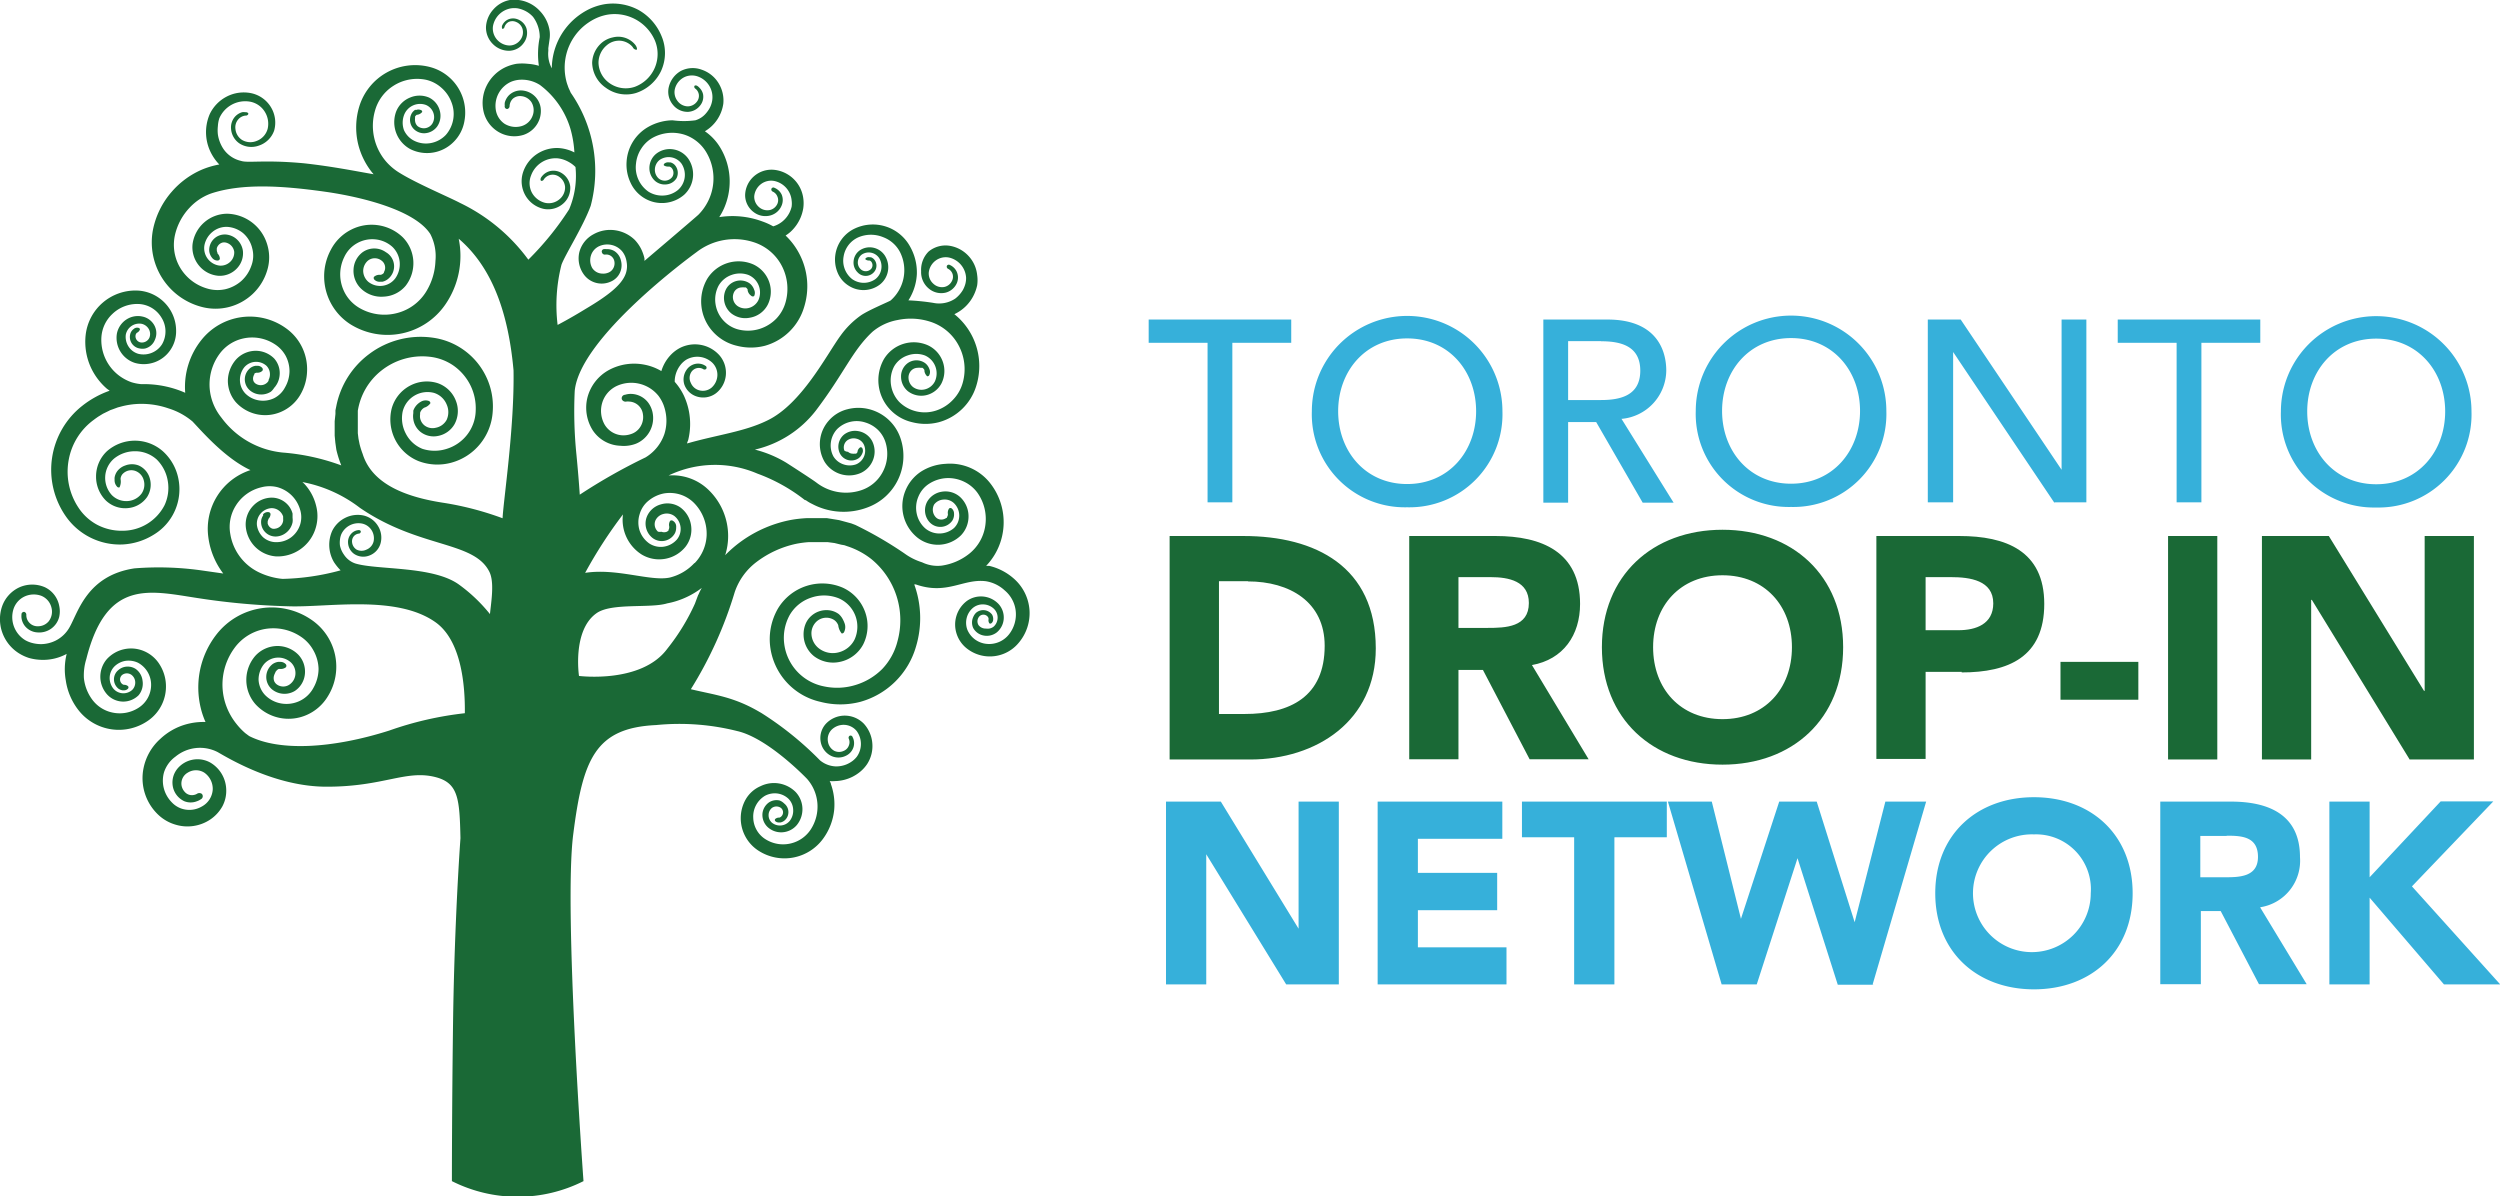
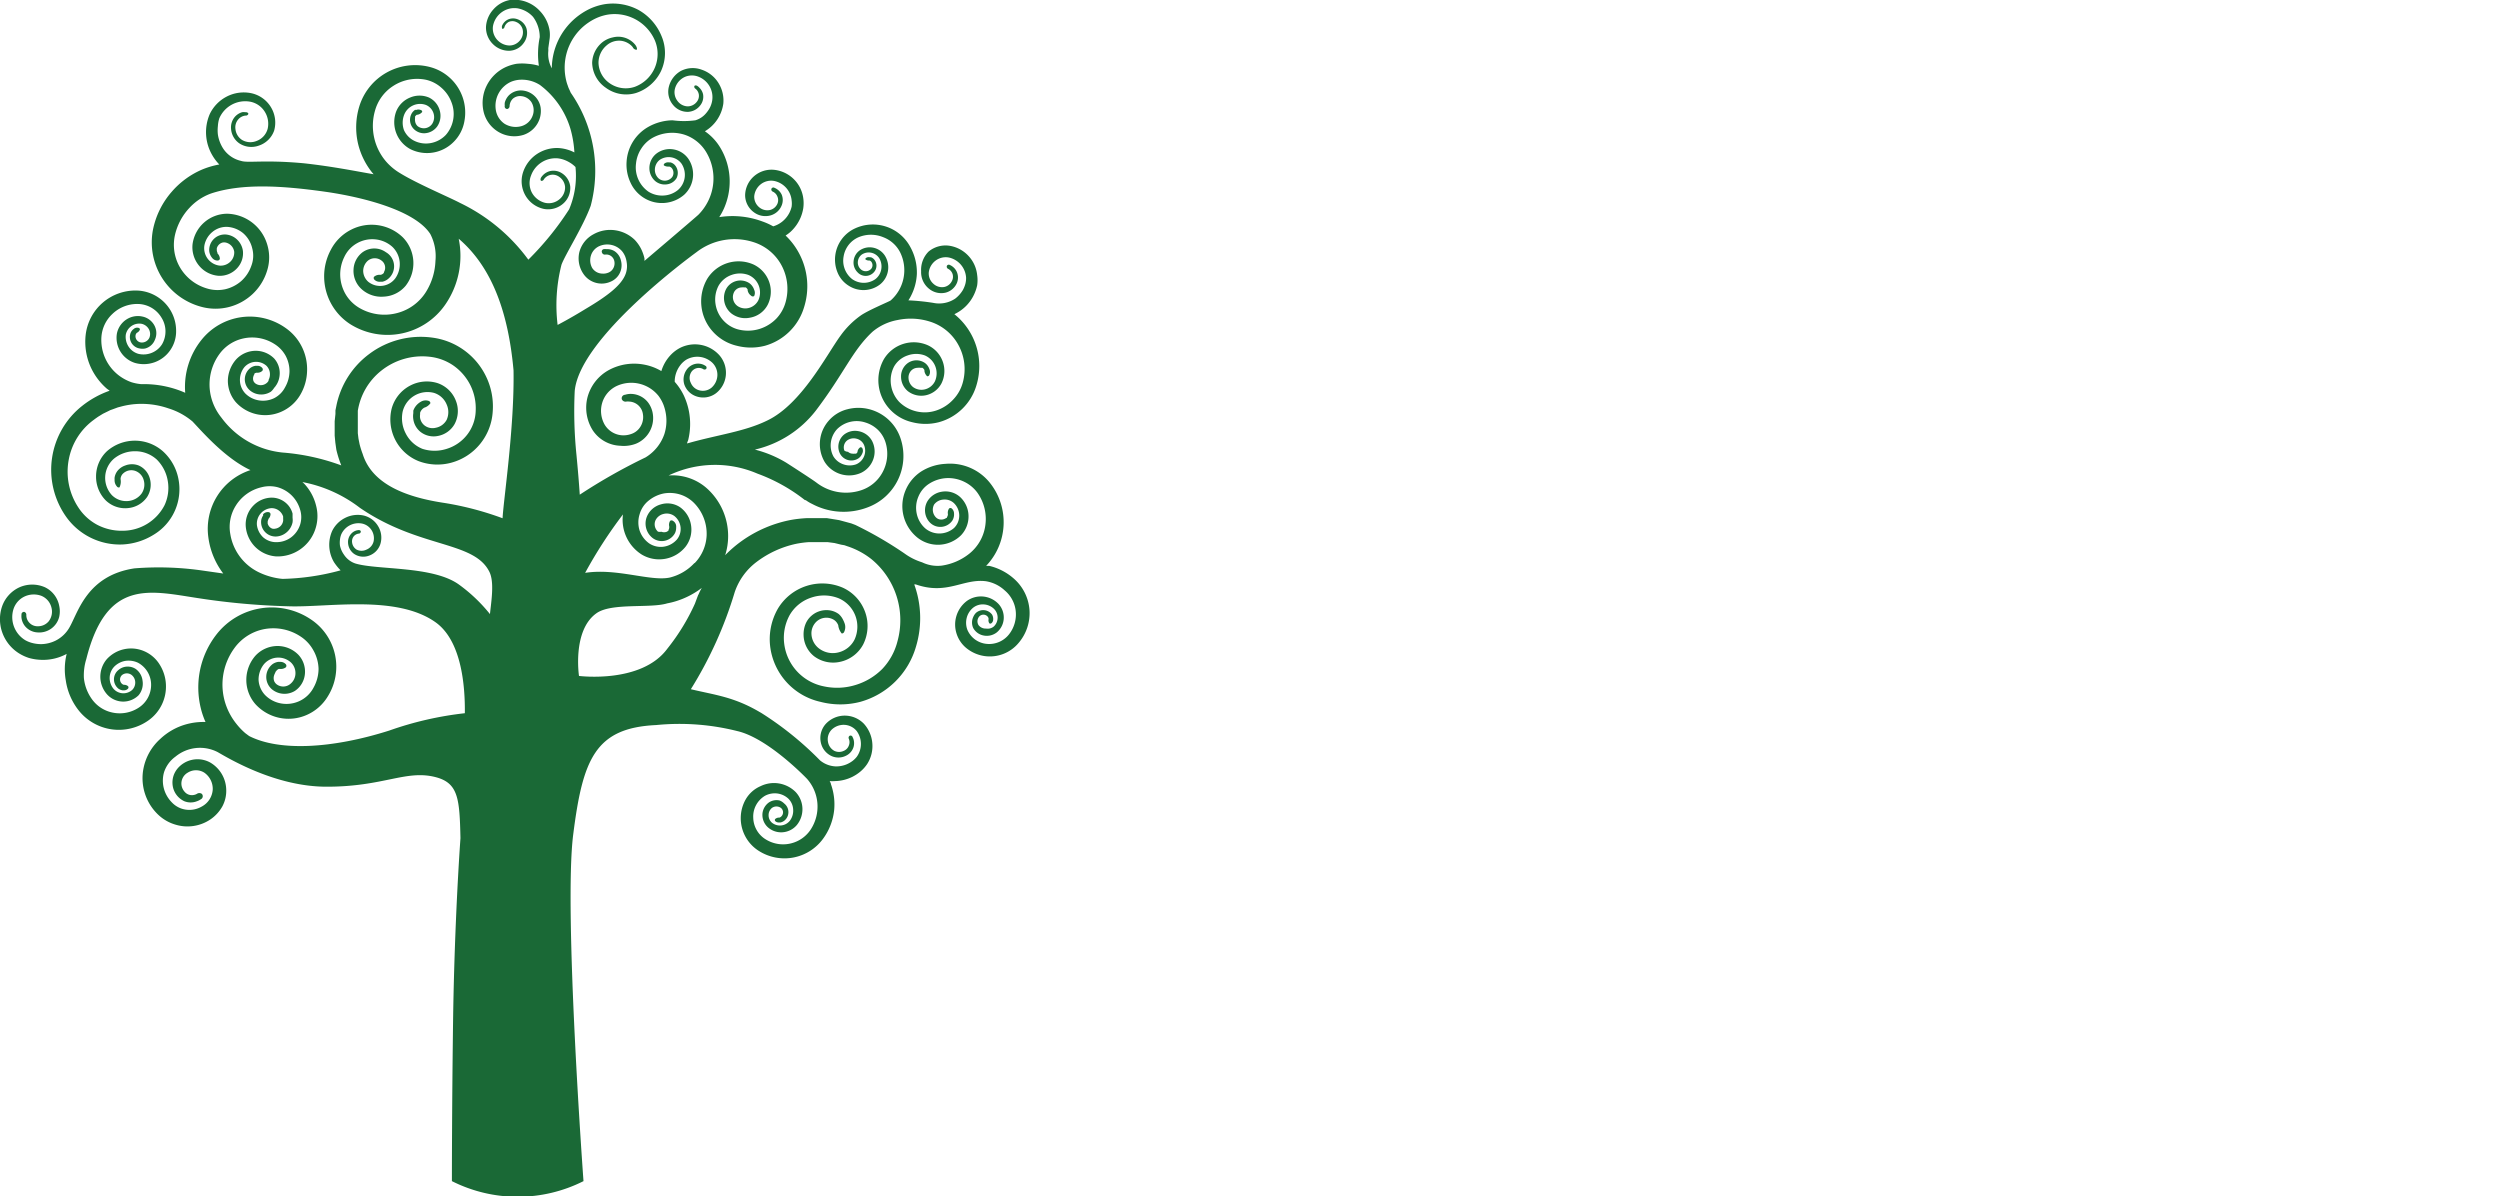
<svg xmlns="http://www.w3.org/2000/svg" id="Layer_1" data-name="Layer 1" viewBox="0 0 227.98 109.07">
  <defs>
    <style>.cls-1{fill:#36b0da;}.cls-2{fill:#1a6936;}</style>
  </defs>
  <title>Untitled-3</title>
-   <path class="cls-1" d="M112.38,31.26V45.81h-2.26V31.26h-5.37V29.14h13v2.12h-5.37Zm15.94,15a8.48,8.48,0,0,1-8.69-8.76,8.69,8.69,0,1,1,17.38,0,8.48,8.48,0,0,1-8.69,8.76h0Zm0-15.4c-3.82,0-6.29,3-6.29,6.64s2.47,6.64,6.29,6.64,6.29-3,6.29-6.64-2.47-6.64-6.29-6.64h0Zm19.57,7.37,4.73,7.61H149.8l-4.24-7.35H143v7.35h-2.26V29.14h5.86c4.26,0,5.35,2.57,5.35,4.66a4.47,4.47,0,0,1-4.1,4.4h0ZM146,31.11h-3v5.37h3c1.79,0,3.58-.42,3.58-2.68s-1.79-2.68-3.58-2.68h0Zm17.33,15.12a8.48,8.48,0,0,1-8.69-8.76,8.69,8.69,0,1,1,17.38,0,8.48,8.48,0,0,1-8.69,8.76h0Zm0-15.4c-3.82,0-6.29,3-6.29,6.64s2.47,6.64,6.29,6.64,6.29-3,6.29-6.64-2.47-6.64-6.29-6.64h0Zm24,15L178.11,32.1h0V45.81H175.8V29.14h3L188,42.84h0V29.14h2.26V45.81h-2.87Zm13.42-14.55V45.81h-2.26V31.26h-5.37V29.14h13v2.12h-5.37Zm15.94,15a8.48,8.48,0,0,1-8.69-8.76,8.69,8.69,0,1,1,17.38,0,8.48,8.48,0,0,1-8.69,8.76h0Zm0-15.4c-3.82,0-6.29,3-6.29,6.64s2.47,6.64,6.29,6.64,6.29-3,6.29-6.64-2.47-6.64-6.29-6.64h0Z" />
-   <path class="cls-2" d="M114,69.26h-7.34V48.88h6.74c6.56,0,12.06,2.79,12.06,10.25,0,6.59-5.38,10.13-11.46,10.13h0ZM113.81,53h-2.65V65.11h2.33c4.17,0,7.31-1.58,7.31-6.22,0-4-3.19-5.87-7-5.87h0Zm25.88,7.63,5.18,8.61h-5.38l-4.26-8.15H133v8.15h-4.49V48.88h7.89c4.17,0,7.69,1.44,7.69,6.19,0,2.85-1.53,5.07-4.4,5.58h0Zm-3.74-8H133v4.63h2.65c1.64,0,3.77-.06,3.77-2.27,0-2-1.84-2.36-3.48-2.36h0Zm21.13,17.1c-6.36,0-11-4.17-11-10.71s4.63-10.71,11-10.71,11,4.17,11,10.71-4.63,10.71-11,10.71h0Zm0-17.27c-3.83,0-6.33,2.76-6.33,6.56s2.5,6.56,6.33,6.56,6.33-2.76,6.33-6.56-2.5-6.56-6.33-6.56h0Zm21.82,8.81H175.6v7.94h-4.49V48.88h7.57c4.23,0,7.74,1.35,7.74,6.19s-3.25,6.25-7.54,6.25h0Zm-1-8.64h-2.3v4.84h3c1.58,0,3.17-.55,3.17-2.45,0-2.1-2.13-2.39-3.86-2.39h0Zm10,11.14V60.36H195v3.45H187.9Zm9.81,5.44V48.88h4.49V69.26h-4.49Zm22,0-8.89-14.51h-0.06V69.26h-4.49V48.88h6.1L221.05,63h0.06V48.88h4.49V69.26h-5.87Z" />
-   <path class="cls-1" d="M117.29,89.77L110,77.9h0V89.77h-3.67V73.1h5l7.09,11.59h0V73.1h3.67V89.77h-4.8Zm20.09-3.39v3.39H125.63V73.1H137v3.39H129.3V79.6h7.23V83H129.3v3.39h8.08Zm9.84-10V89.77h-3.67V76.35h-4.76V73.1H152v3.25h-4.76Zm23.64,13.42h-3.27l-3.67-11.54h0L160.2,89.77H157L152.1,73.1h4l2.66,10.69h0l3.49-10.69h3.42l3.46,11h0l2.8-11h3.72l-4.88,16.67h0Zm14.62,0.42c-5.2,0-9-3.42-9-8.76s3.79-8.76,9-8.76,9,3.42,9,8.76-3.79,8.76-9,8.76h0Zm0-14.13a5.37,5.37,0,1,0,5.18,5.37,5,5,0,0,0-5.18-5.37h0Zm20.63,6.66,4.24,7H206l-3.49-6.67h-1.81v6.67H197V73.1h6.45c3.42,0,6.29,1.18,6.29,5.06a4.29,4.29,0,0,1-3.6,4.57h0Zm-3.06-6.52h-2.4V80h2.17c1.34,0,3.09,0,3.09-1.86s-1.51-1.93-2.85-1.93h0ZM228,89.77h-5.13l-6.78-7.91v7.91h-3.67V73.1h3.67V80l6.48-6.92h4.8l-7.42,7.75L228,89.77h0Z" />
  <path class="cls-2" d="M93.88,55.61a4.21,4.21,0,0,0-1.31-2.74,5.19,5.19,0,0,0-2.37-1.27l-0.27,0a5.76,5.76,0,0,0,.41-7.48,4.66,4.66,0,0,0-4.13-1.82A4.59,4.59,0,0,0,84,43a3.8,3.8,0,0,0-1.46,1.81A3.69,3.69,0,0,0,83.63,49a3,3,0,0,0,4-.18A2.48,2.48,0,0,0,88.32,47a2.4,2.4,0,0,0-.77-1.68,2,2,0,0,0-1.66-.48,1.87,1.87,0,0,0-1.31.86,1.64,1.64,0,0,0-.13,1.39,1.61,1.61,0,0,0,.32.53,1.33,1.33,0,0,0,2.07-.14A1.09,1.09,0,0,0,87,47a1,1,0,0,0,0-.16,0.6,0.6,0,0,0-.21-0.47,0.19,0.19,0,0,0-.24,0,0.69,0.69,0,0,0-.11.5,0.51,0.51,0,0,1,0,.08,0.53,0.53,0,0,1-.09.22l0,0.06,0,0-0.05,0a0.77,0.77,0,0,1-.19.1,0.74,0.74,0,0,1-.54,0,0.71,0.71,0,0,1-.25-0.18A1,1,0,0,1,85.19,46,1.15,1.15,0,0,1,86,45.56a1.23,1.23,0,0,1,1,.33A1.58,1.58,0,0,1,87,48.15a2.05,2.05,0,0,1-1.29.5,2,2,0,0,1-1.35-.48,2.47,2.47,0,0,1-.76-1.32,2.57,2.57,0,0,1,.15-1.56,2.53,2.53,0,0,1,1-1.19,3.26,3.26,0,0,1,1.57-.5,3.32,3.32,0,0,1,1.6.33,3.23,3.23,0,0,1,1.21,1,4.13,4.13,0,0,1,.71,3.07,4,4,0,0,1-1.47,2.51,5.24,5.24,0,0,1-2.49,1.07,3.24,3.24,0,0,1-1.79-.3,5.53,5.53,0,0,1-1.61-.81A34.85,34.85,0,0,0,78,47.87l-0.37-.14-0.37-.1-0.74-.2-0.74-.12-0.37-.06-0.37,0-0.73,0-0.72,0a11.59,11.59,0,0,0-1.39.15,11.43,11.43,0,0,0-4.57,1.94,11.24,11.24,0,0,0-1.5,1.29,5.75,5.75,0,0,0,.27-1.79,5.83,5.83,0,0,0-1.72-4.1,4.71,4.71,0,0,0-3.71-1.38,9.78,9.78,0,0,1,8.1-.17,15.73,15.73,0,0,1,4.12,2.25l0.22,0.17,0.07,0a3.44,3.44,0,0,0,.57.34h0a6.12,6.12,0,0,0,5.09.31,5,5,0,0,0,3-6.23,4.07,4.07,0,0,0-2.86-2.71,4,4,0,0,0-2,0,3.32,3.32,0,0,0-1.73,1.07,3.22,3.22,0,0,0-.35,3.73,2.64,2.64,0,0,0,3.32,1,2.17,2.17,0,0,0,1.14-1.31,2.1,2.1,0,0,0-.14-1.61,1.76,1.76,0,0,0-1.23-.88,1.63,1.63,0,0,0-1.33.32,1.44,1.44,0,0,0-.51,1.11,1.41,1.41,0,0,0,.11.53,1.17,1.17,0,0,0,1.75.5,1,1,0,0,0,.27-0.32,0.86,0.86,0,0,0,.06-0.13,0.52,0.52,0,0,0,0-.45,0.17,0.17,0,0,0-.19-0.09,0.59,0.59,0,0,0-.25.37l0,0.06a0.44,0.44,0,0,1-.13.15l-0.06,0-0.08,0a0.66,0.66,0,0,1-.18,0,0.62,0.62,0,0,1-.42-0.17A0.59,0.59,0,0,1,77,41.09a0.81,0.81,0,0,1,.26-0.93A1,1,0,0,1,78.08,40a1,1,0,0,1,.7.55,1.35,1.35,0,0,1-.7,1.79,1.75,1.75,0,0,1-1.18,0A1.7,1.7,0,0,1,76,41.62a2.11,2.11,0,0,1-.23-1.28,2.19,2.19,0,0,1,.57-1.21,2.54,2.54,0,0,1,2.58-.6,2.83,2.83,0,0,1,1.19.72,2.75,2.75,0,0,1,.67,1.18,3.53,3.53,0,0,1-.32,2.68,3.42,3.42,0,0,1-1.91,1.59A4.41,4.41,0,0,1,74.44,44c-0.47-.35-2.73-1.8-2.73-1.8A10.53,10.53,0,0,0,68.84,41a9.83,9.83,0,0,0,5.56-3.56c2.59-3.41,3.33-5.49,5.18-7.2a4.93,4.93,0,0,1,2.29-1.06,5.8,5.8,0,0,1,3,.17,4.46,4.46,0,0,1,2.5,2.06,4.58,4.58,0,0,1,.43,3.47,3.6,3.6,0,0,1-.87,1.55,3.69,3.69,0,0,1-1.54,1A3.32,3.32,0,0,1,82,36.65a2.87,2.87,0,0,1-.75-1.57,2.75,2.75,0,0,1,.29-1.67,2.24,2.24,0,0,1,1.24-1,2.29,2.29,0,0,1,1.55,0,1.78,1.78,0,0,1,.93,2.36,1.39,1.39,0,0,1-.93.74,1.3,1.3,0,0,1-1.05-.2,1.09,1.09,0,0,1-.43-0.82,0.91,0.91,0,0,1,.27-0.72,0.84,0.84,0,0,1,.57-0.23,0.87,0.87,0,0,1,.25,0l0.1,0,0.08,0a0.61,0.61,0,0,1,.18.2l0,0.09a0.79,0.79,0,0,0,.25.48,0.18,0.18,0,0,0,.2-0.12,0.65,0.65,0,0,0,0-.54,1,1,0,0,0-.07-0.16,1.13,1.13,0,0,0-.32-0.38,1.36,1.36,0,0,0-1.7.1,1.5,1.5,0,0,0-.49,1.16,1.71,1.71,0,0,0,.63,1.31,2,2,0,0,0,1.6.37,2.11,2.11,0,0,0,1.45-1.08,2.53,2.53,0,0,0,.14-1.94,2.6,2.6,0,0,0-1.39-1.55,3.18,3.18,0,0,0-4,1.28,3.89,3.89,0,0,0,.48,4.49,4,4,0,0,0,2.1,1.25,4.84,4.84,0,0,0,2.44,0,4.91,4.91,0,0,0,3.41-3.32,6.06,6.06,0,0,0-2-6.53,3.71,3.71,0,0,0,1.8-1.8,3.81,3.81,0,0,0,.28-0.83,3.29,3.29,0,0,0,0-.94,3,3,0,0,0-.8-1.75,3,3,0,0,0-1.73-.92,2.43,2.43,0,0,0-1.9.53A2.36,2.36,0,0,0,84,24.74a1.93,1.93,0,0,0,.73,1.6,1.75,1.75,0,0,0,1.53.34,1.54,1.54,0,0,0,1-.87,1.3,1.3,0,0,0,0-1,1.24,1.24,0,0,0-.42-0.52,1.07,1.07,0,0,0-.21-0.12,0.19,0.19,0,0,0-.29.1,0.22,0.22,0,0,0,.13.25,0.81,0.81,0,0,1,.39.45,0.83,0.83,0,0,1-.06.67,1,1,0,0,1-.69.53,1.15,1.15,0,0,1-1-.3,1.24,1.24,0,0,1-.41-1.06,1.58,1.58,0,0,1,.64-1.06,1.54,1.54,0,0,1,1.22-.26,2,2,0,0,1,1.54,1.83,2.12,2.12,0,0,1-.07.58,2.58,2.58,0,0,1-.22.54,2.79,2.79,0,0,1-.7.79,2.63,2.63,0,0,1-2,.39,20.09,20.09,0,0,0-2.27-.23c0.08-.13.16-0.26,0.23-0.4a4.87,4.87,0,0,0,.54-2A4.78,4.78,0,0,0,83,22.5a3.87,3.87,0,0,0-5.05-1.66,3.13,3.13,0,0,0-1.78,2.45,3.08,3.08,0,0,0,.2,1.54,2.54,2.54,0,0,0,1,1.21,2.48,2.48,0,0,0,2.88-.1,2,2,0,0,0,.45-2.62,1.66,1.66,0,0,0-1.1-.74,1.61,1.61,0,0,0-1.21.26,1.34,1.34,0,0,0-.55,1,1.24,1.24,0,0,0,.37,1,1,1,0,0,0,1.57-.13,0.87,0.87,0,0,0-.09-1.08,0.72,0.72,0,0,0-.27-0.17l-0.1,0a0.42,0.42,0,0,0-.34.06,0.12,0.12,0,0,0-.06.13,0.51,0.51,0,0,0,.33.11l0.06,0a0.39,0.39,0,0,1,.14.1,0.52,0.52,0,0,1,0,.65,0.67,0.67,0,0,1-1,0,0.83,0.83,0,0,1-.22-0.65,0.9,0.9,0,0,1,.38-0.66,1.14,1.14,0,0,1,1.59.38,1.47,1.47,0,0,1,.16,1,1.44,1.44,0,0,1-.54.88,1.83,1.83,0,0,1-2.1,0,2.13,2.13,0,0,1-.79-2.07,2.31,2.31,0,0,1,1.37-1.76,2.93,2.93,0,0,1,2.24,0A2.86,2.86,0,0,1,82.08,23a3.68,3.68,0,0,1-.86,4.4c-0.11.09-2.07,0.9-2.74,1.38a7.83,7.83,0,0,0-1.83,1.83c-1.25,1.7-3.56,6.28-6.73,7.76-2.05,1-4.55,1.29-7.26,2.07,0-.11.07-0.21,0.1-0.32a6.15,6.15,0,0,0,.06-2.64,6.23,6.23,0,0,0-.44-1.37,5.39,5.39,0,0,0-.85-1.29h0s0-.09,0-0.14a2.47,2.47,0,0,1,.27-1,2.58,2.58,0,0,1,.33-0.49,2.12,2.12,0,0,1,.44-0.38,2,2,0,0,1,2.38.26,1.54,1.54,0,0,1,.47,1.16,1.58,1.58,0,0,1-.53,1.12,1.24,1.24,0,0,1-1.1.25A1.15,1.15,0,0,1,63,34.92,1,1,0,0,1,63,34a0.83,0.83,0,0,1,.52-0.42,0.8,0.8,0,0,1,.59.07,0.22,0.22,0,0,0,.28,0,0.19,0.19,0,0,0-.08-0.3,1.07,1.07,0,0,0-.21-0.11,1.24,1.24,0,0,0-.67-0.06,1.3,1.3,0,0,0-.85.59,1.54,1.54,0,0,0-.17,1.31,1.75,1.75,0,0,0,1.14,1.08,1.93,1.93,0,0,0,1.73-.29,2.36,2.36,0,0,0,.91-1.64,2.43,2.43,0,0,0-.62-1.87,3,3,0,0,0-1.72-.92,3,3,0,0,0-1.9.32,3.29,3.29,0,0,0-.75.57,3.81,3.81,0,0,0-.53.69,3.73,3.73,0,0,0-.36.82,4.76,4.76,0,0,0-1.57-.59,4.84,4.84,0,0,0-3.17.47,4,4,0,0,0-2,2.53,3.86,3.86,0,0,0,.49,3,3.16,3.16,0,0,0,2.51,1.4A3.11,3.11,0,0,0,58,40.46a2.53,2.53,0,0,0,1.5-2.89,2.33,2.33,0,0,0-.38-0.84,2,2,0,0,0-.59-0.53,2,2,0,0,0-1.06-.28A1.76,1.76,0,0,0,57,36a0.32,0.32,0,0,0-.29.42,0.37,0.37,0,0,0,.41.2,1.21,1.21,0,0,1,.26,0,1.32,1.32,0,0,1,1.25,1.16,1.65,1.65,0,0,1-.4,1.36,1.56,1.56,0,0,1-.68.44,2.08,2.08,0,0,1-.89.11,2,2,0,0,1-1.54-1,2.56,2.56,0,0,1-.19-2,2.49,2.49,0,0,1,1.35-1.51,3.18,3.18,0,0,1,3.77.92,3.44,3.44,0,0,1,.46.83,4.19,4.19,0,0,1,.23.93,4,4,0,0,1-.15,1.71,4,4,0,0,1-1.72,2.14,51.93,51.93,0,0,0-6,3.4c-0.07-1.08-.17-2.26-0.3-3.62a39.24,39.24,0,0,1-.16-5.83C52.85,30.81,62.95,23.41,63.51,23a5.66,5.66,0,0,1,5.23-.91,4.4,4.4,0,0,1,2.47,2,4.53,4.53,0,0,1,.44,3.43,3.53,3.53,0,0,1-.85,1.53,3.64,3.64,0,0,1-1.52.94,3.57,3.57,0,0,1-1.8.09A2.78,2.78,0,0,1,66,29.26a2.82,2.82,0,0,1-.75-1.54,2.71,2.71,0,0,1,.27-1.65,2.19,2.19,0,0,1,1.2-1,2.25,2.25,0,0,1,1.52,0,1.73,1.73,0,0,1,.92,2.3,1.35,1.35,0,0,1-.9.72,1.26,1.26,0,0,1-1-.18,1,1,0,0,1-.35-1.2,0.77,0.77,0,0,1,.19-0.28,0.8,0.8,0,0,1,.54-0.22,0.85,0.85,0,0,1,.23,0l0.07,0h0l0.07,0a0.57,0.57,0,0,1,.17.19l0,0.08a0.75,0.75,0,0,0,.31.48A0.22,0.22,0,0,0,68.77,27a0.66,0.66,0,0,0,0-.58,1.09,1.09,0,0,0-.07-0.17,1.21,1.21,0,0,0-.34-0.41,1.48,1.48,0,0,0-2.21.66,1.79,1.79,0,0,0-.13.68,1.83,1.83,0,0,0,.67,1.4,2.08,2.08,0,0,0,1.7.39A2.24,2.24,0,0,0,70,27.81a2.67,2.67,0,0,0,.16-2.05,2.76,2.76,0,0,0-1.47-1.65,3.36,3.36,0,0,0-4.21,1.34,4.1,4.1,0,0,0,.49,4.75,4.23,4.23,0,0,0,2.22,1.33,5.1,5.1,0,0,0,2.57,0A5.19,5.19,0,0,0,73.33,28a6.36,6.36,0,0,0-.43-4.84,6.29,6.29,0,0,0-1.26-1.68,3.7,3.7,0,0,0,.44-0.33A3.76,3.76,0,0,0,73,19.86,3.81,3.81,0,0,0,73.25,19a3.29,3.29,0,0,0,0-.94,3,3,0,0,0-.86-1.72,3,3,0,0,0-1.76-.85,2.43,2.43,0,0,0-1.88.59,2.36,2.36,0,0,0-.8,1.7,1.93,1.93,0,0,0,.79,1.57,1.75,1.75,0,0,0,1.54.29,1.54,1.54,0,0,0,1-.9,1.29,1.29,0,0,0,0-1,1.24,1.24,0,0,0-.44-0.5,1.08,1.08,0,0,0-.21-0.11,0.19,0.19,0,0,0-.29.11,0.22,0.22,0,0,0,.14.24,0.8,0.8,0,0,1,.41.44,0.83,0.83,0,0,1,0,.67,1,1,0,0,1-.67.56,1.15,1.15,0,0,1-1-.26,1.24,1.24,0,0,1-.44-1,1.58,1.58,0,0,1,.6-1.09,1.54,1.54,0,0,1,1.21-.3,2,2,0,0,1,1.6,1.77,2.12,2.12,0,0,1,0,.58,2.58,2.58,0,0,1-.2.55,2.47,2.47,0,0,1-.67.82,2.41,2.41,0,0,1-.81.42,6.12,6.12,0,0,0-1-.45,7.83,7.83,0,0,0-3.92-.39,5.91,5.91,0,0,0,.43-0.79,6.11,6.11,0,0,0,.52-2.6,6,6,0,0,0-.89-3,4.8,4.8,0,0,0-1.37-1.44,3.49,3.49,0,0,0,1.68-2.51,3,3,0,0,0-.4-1.82A2.87,2.87,0,0,0,64,6.36a2.36,2.36,0,0,0-1.91.11A2.29,2.29,0,0,0,61,7.89a1.87,1.87,0,0,0,.37,1.67,1.7,1.7,0,0,0,1.38.64,1.49,1.49,0,0,0,1.13-.62,1.26,1.26,0,0,0,.23-1A1.2,1.2,0,0,0,63.78,8a1,1,0,0,0-.17-0.15c-0.14-.1-0.26-0.06-0.29,0a0.21,0.21,0,0,0,.1.24,0.84,0.84,0,0,1,.31.54,0.87,0.87,0,0,1-.2.67,1.06,1.06,0,0,1-.82.4,1.2,1.2,0,0,1-.94-0.51,1.3,1.3,0,0,1-.2-1.17,1.64,1.64,0,0,1,.87-1,1.61,1.61,0,0,1,1.31,0,2,2,0,0,1,1.19,2.19,2.22,2.22,0,0,1-.19.58,2.69,2.69,0,0,1-.34.51,2,2,0,0,1-1,.67,7.71,7.71,0,0,1-2.08,0,4.67,4.67,0,0,0-2.19.59,3.92,3.92,0,0,0-2,3.19,3.86,3.86,0,0,0,.36,1.91,3.18,3.18,0,0,0,1.31,1.44,3.1,3.1,0,0,0,3.58-.34,2.53,2.53,0,0,0,.36-3.31,2.07,2.07,0,0,0-1.43-.84,2,2,0,0,0-1.49.42,1.68,1.68,0,0,0-.61,1.3,1.56,1.56,0,0,0,.54,1.19,1.36,1.36,0,0,0,1.12.28,1.19,1.19,0,0,0,.82-0.56A1.08,1.08,0,0,0,61.49,15a0.89,0.89,0,0,0-.34-0.19l-0.13,0a0.53,0.53,0,0,0-.42.1,0.14,0.14,0,0,0-.06.17,0.67,0.67,0,0,0,.42.11l0.08,0a0.51,0.51,0,0,1,.19.11,0.6,0.6,0,0,1,.17.33,0.69,0.69,0,0,1-.09.5,0.86,0.86,0,0,1-1.26.13,1.06,1.06,0,0,1-.33-0.81,1.14,1.14,0,0,1,.44-0.87,1.45,1.45,0,0,1,2,.36,1.86,1.86,0,0,1,.28,1.23,1.83,1.83,0,0,1-.62,1.16,2.24,2.24,0,0,1-1.29.5,2.34,2.34,0,0,1-1.38-.34A2.7,2.7,0,0,1,58,14.91a3,3,0,0,1,.5-1.39,2.93,2.93,0,0,1,1.1-1,3.72,3.72,0,0,1,2.84-.23,3.64,3.64,0,0,1,2,1.65,4.65,4.65,0,0,1,.16,4.35,4.82,4.82,0,0,1-.91,1.29c-0.32.3-4.92,4.21-4.92,4.21s0-.15,0-0.23a4,4,0,0,0-.31-0.87,3.49,3.49,0,0,0-.58-0.82A3.23,3.23,0,0,0,56.11,21a3.12,3.12,0,0,0-2,.37A2.58,2.58,0,0,0,52.83,23,2.49,2.49,0,0,0,53.22,25a2,2,0,0,0,1.65.86,2,2,0,0,0,.85-0.19,1.64,1.64,0,0,0,.65-0.52,1.62,1.62,0,0,0,.26-1.37A1.37,1.37,0,0,0,56,22.88a1.3,1.3,0,0,0-.69-0.16,1.13,1.13,0,0,0-.25,0,0.22,0.22,0,0,0-.16.32,0.27,0.27,0,0,0,.27.18,0.74,0.74,0,0,1,.54.12,0.76,0.76,0,0,1,.32.52,0.93,0.93,0,0,1-.22.77,0.87,0.87,0,0,1-.38.25,1.18,1.18,0,0,1-.51.07A1.12,1.12,0,0,1,54,24.43a1.45,1.45,0,0,1-.11-1.13,1.39,1.39,0,0,1,.75-0.85,1.8,1.8,0,0,1,1.18-.1,1.76,1.76,0,0,1,.94.6,1.93,1.93,0,0,1,.26.46,2.37,2.37,0,0,1,.13.52,2.06,2.06,0,0,1-.08,1C56.71,26,55.38,27,53.37,28.19c-1.43.88-2.52,1.44-2.52,1.44a15,15,0,0,1,.35-5.48c0.33-.92,2-3.53,2.67-5.39a12.47,12.47,0,0,0-1.82-10.3l-0.13-.29a2.22,2.22,0,0,1-.14-0.35,3.42,3.42,0,0,1-.15-0.49,5,5,0,0,1,.28-3.16,5,5,0,0,1,1.27-1.74,5.23,5.23,0,0,1,1-.68,4.36,4.36,0,0,1,1.15-.4,4,4,0,0,1,4.35,2.25,3.19,3.19,0,0,1-1.8,4.32,2.56,2.56,0,0,1-2.3-.34,2.34,2.34,0,0,1-1-1.83,2.07,2.07,0,0,1,.75-1.62,1.71,1.71,0,0,1,1.31-.41,1.68,1.68,0,0,1,.83.35,1.5,1.5,0,0,1,.23.23,0.4,0.4,0,0,0,.34.24c0.07,0,.08-0.2-0.1-0.44a1.77,1.77,0,0,0-.27-0.28,2,2,0,0,0-1.78-.41A2.32,2.32,0,0,0,55,3.8a2.51,2.51,0,0,0-1,1.93A2.84,2.84,0,0,0,55.24,8,3.13,3.13,0,0,0,58,8.48a3.85,3.85,0,0,0,2.28-2,3.93,3.93,0,0,0,.05-3.18A4.82,4.82,0,0,0,58.23.91,4.94,4.94,0,0,0,55.16.38a5.33,5.33,0,0,0-1.45.46,6.25,6.25,0,0,0-1.2.78,6.08,6.08,0,0,0-2.19,4.61A2.76,2.76,0,0,1,50,4.67a2.37,2.37,0,0,0,0-.27c0.05-.36.12-0.84,0.13-0.93a3,3,0,0,0,0-.6A3.3,3.3,0,0,0,49.23,1,3.17,3.17,0,0,0,46.5,0,2.65,2.65,0,0,0,45,.85a2.58,2.58,0,0,0-.68,1.57A2.11,2.11,0,0,0,44.93,4a2.06,2.06,0,0,0,1.51.63,1.68,1.68,0,0,0,1.34-.74A1.52,1.52,0,0,0,48,2.56a1.34,1.34,0,0,0-.82-0.81,1.13,1.13,0,0,0-.9.05,1.08,1.08,0,0,0-.42.4,0.94,0.94,0,0,0-.09.19c0,0.15,0,.24.06,0.24A0.19,0.19,0,0,0,46,2.48,0.8,0.8,0,0,1,46.39,2a0.83,0.83,0,0,1,.67,0,1,1,0,0,1,.59.64,1.14,1.14,0,0,1-.2,1,1.24,1.24,0,0,1-1,.51,1.57,1.57,0,0,1-1.12-.53,1.55,1.55,0,0,1-.38-1.2A2,2,0,0,1,46.61.76a2.12,2.12,0,0,1,.59,0,2.56,2.56,0,0,1,.56.17,2.46,2.46,0,0,1,.85.61,3.11,3.11,0,0,1,.61,1.85A7.69,7.69,0,0,0,49.14,6a4.49,4.49,0,0,0-1-.18,4.58,4.58,0,0,0-1.05,0,4,4,0,0,0-1.08.35,3.66,3.66,0,0,0-1.63,1.64,3.55,3.55,0,0,0-.29,2.33,2.92,2.92,0,0,0,1.4,1.91,2.83,2.83,0,0,0,2.25.25,2.32,2.32,0,0,0,1.48-1.5,2.29,2.29,0,0,0,.08-1A1.85,1.85,0,0,0,47.6,8.25a1.56,1.56,0,0,0-1.17.42,1.49,1.49,0,0,0-.4.7,1.29,1.29,0,0,0,0,.28,0.23,0.23,0,0,0,.23.29,0.27,0.27,0,0,0,.21-0.25A1,1,0,0,1,46.77,9a1,1,0,0,1,.79-0.23,1.24,1.24,0,0,1,.91.56,1.41,1.41,0,0,1,.09,1.25,1.52,1.52,0,0,1-1,.92A1.93,1.93,0,0,1,46,11.28,1.88,1.88,0,0,1,45.21,10a2.4,2.4,0,0,1,1.41-2.55,2.59,2.59,0,0,1,.69-0.17,3.06,3.06,0,0,1,1.93.47,7.78,7.78,0,0,1,2.78,4,9.87,9.87,0,0,1,.36,2.15,3.66,3.66,0,0,0-1.45-.4,3.29,3.29,0,0,0-2,.57,3.2,3.2,0,0,0-1.25,1.7,2.62,2.62,0,0,0,.26,2.1,2.55,2.55,0,0,0,1.65,1.18,2.08,2.08,0,0,0,1.82-.53A1.89,1.89,0,0,0,52,17a1.66,1.66,0,0,0-.77-1.21,1.4,1.4,0,0,0-1.1-.18,1.34,1.34,0,0,0-.62.37,1.17,1.17,0,0,0-.16.2c-0.1.17-.05,0.29,0,0.31a0.23,0.23,0,0,0,.25-0.14,1,1,0,0,1,.6-0.4,1,1,0,0,1,.8.18,1.23,1.23,0,0,1,.53.91,1.39,1.39,0,0,1-.51,1.13,1.51,1.51,0,0,1-1.34.32,1.9,1.9,0,0,1-1.18-.93A1.88,1.88,0,0,1,48.43,16a2.38,2.38,0,0,1,2.44-1.56,2.57,2.57,0,0,1,.69.18,3.11,3.11,0,0,1,.62.35,3,3,0,0,1,.3.26,7.82,7.82,0,0,1-.58,3.86,26.93,26.93,0,0,1-3.72,4.59,16.64,16.64,0,0,0-6.24-5.18C41,18,38,16.73,36.5,15.8a5.21,5.21,0,0,1-1.31-1.09,5,5,0,0,1-1-4.59,3.92,3.92,0,0,1,1.68-2.29,4,4,0,0,1,3-.55A3.16,3.16,0,0,1,40.25,8a3.24,3.24,0,0,1,.91,1.3,2.91,2.91,0,0,1-.5,3,2.52,2.52,0,0,1-1.34.74,2.41,2.41,0,0,1-1.48-.17,2,2,0,0,1-1-1,2,2,0,0,1,0-1.36,1.56,1.56,0,0,1,2-.94,1.22,1.22,0,0,1,.7.78,1.14,1.14,0,0,1-.12.93,0.92,0.92,0,0,1-1.34.22,0.74,0.74,0,0,1-.23-0.49,0.77,0.77,0,0,1,0-.22,0.61,0.61,0,0,1,0-.09l0-.07a0.54,0.54,0,0,1,.17-0.17l0.07,0a0.7,0.7,0,0,0,.41-0.25,0.16,0.16,0,0,0-.11-0.17,0.57,0.57,0,0,0-.47,0L37.88,10a1,1,0,0,0-.31.3,1.19,1.19,0,0,0,.18,1.48,1.32,1.32,0,0,0,1,.37,1.5,1.5,0,0,0,1.12-.62,1.72,1.72,0,0,0,.24-1.42,1.85,1.85,0,0,0-1-1.22,2.21,2.21,0,0,0-1.7,0,2.28,2.28,0,0,0-1.29,1.3,2.79,2.79,0,0,0,1.32,3.42,3.41,3.41,0,0,0,3.91-.65,3.5,3.5,0,0,0,1-1.91A4.25,4.25,0,0,0,42.2,8.9a4.31,4.31,0,0,0-3.08-2.81,5.33,5.33,0,0,0-6.36,3.63,6.58,6.58,0,0,0-.1,3.42,6.71,6.71,0,0,0,1.29,2.61l0.12,0.14c-1.53-.26-3.71-0.71-6.36-1-3.68-.34-5.08,0-5.74-0.22a2.65,2.65,0,0,1-1.61-1.11,3.23,3.23,0,0,1-.49-1.29,3.36,3.36,0,0,1,0-.77A2.78,2.78,0,0,1,20,10.79a2.57,2.57,0,0,1,2.73-1.53,2,2,0,0,1,1.39.89,2.06,2.06,0,0,1,.29,1.59,1.63,1.63,0,0,1-1,1.11,1.5,1.5,0,0,1-1.34-.09,1.33,1.33,0,0,1-.6-1,1.09,1.09,0,0,1,.24-0.85,1,1,0,0,1,.68-0.37,0.25,0.25,0,0,0,.26-0.15c0-.07-0.08-0.17-0.29-0.16a1.24,1.24,0,0,0-.27,0,1.42,1.42,0,0,0-.65.4,1.48,1.48,0,0,0-.37,1.12,1.76,1.76,0,0,0,.75,1.32,2,2,0,0,0,1.78.21A2.21,2.21,0,0,0,25,11.91a2.7,2.7,0,0,0-.29-2.13,2.77,2.77,0,0,0-1.84-1.29,3.39,3.39,0,0,0-2.22.33,3.48,3.48,0,0,0-1.52,1.58,4.16,4.16,0,0,0,.25,3.79A4.26,4.26,0,0,0,20,15a7.56,7.56,0,0,0-1.66.5,7.66,7.66,0,0,0-2.69,2,7.5,7.5,0,0,0-1.71,3.5A6.09,6.09,0,0,0,18.44,28a4.94,4.94,0,0,0,4.62-1.21,4.86,4.86,0,0,0,1.29-2.08,4,4,0,0,0,0-2.47,3.91,3.91,0,0,0-3.62-2.75,3.2,3.2,0,0,0-3.17,2.77,2.63,2.63,0,0,0,.62,2,2.55,2.55,0,0,0,1.75.89,2.14,2.14,0,0,0,1.7-.7,2,2,0,0,0,.52-1.58,1.75,1.75,0,0,0-.81-1.24,1.71,1.71,0,0,0-.62-0.23,1.42,1.42,0,0,0-1.64,1.49,1.16,1.16,0,0,0,.16.48,1,1,0,0,0,.1.14,0.62,0.62,0,0,0,.49.25,0.22,0.22,0,0,0,.22-0.15,0.71,0.71,0,0,0-.22-0.5l0-.07a0.52,0.52,0,0,1-.06-0.22,0.51,0.51,0,0,1,0-.08v-0.1a0.78,0.78,0,0,1,.09-0.2,0.74,0.74,0,0,1,.43-0.32,0.7,0.7,0,0,1,.3,0,1,1,0,0,1,.77.85,1.16,1.16,0,0,1-.35.89,1.25,1.25,0,0,1-1,.36,1.6,1.6,0,0,1-1.37-1.84,2.09,2.09,0,0,1,.72-1.22,2,2,0,0,1,1.38-.47,2.52,2.52,0,0,1,1.44.58A2.62,2.62,0,0,1,23,22.64a2.58,2.58,0,0,1-.08,1.6A3.33,3.33,0,0,1,22,25.63a3.38,3.38,0,0,1-1.48.75,3.29,3.29,0,0,1-1.63-.07,4.22,4.22,0,0,1-2.52-2,4.09,4.09,0,0,1-.4-2.94,5.36,5.36,0,0,1,1.32-2.43,5,5,0,0,1,1.94-1.29c2.84-.95,6.51-0.72,10.46-0.16,3.09,0.44,8.1,1.61,9.55,3.85a4.39,4.39,0,0,1,.47,2.45,5.75,5.75,0,0,1-.87,2.84,4.4,4.4,0,0,1-2.56,1.9,4.53,4.53,0,0,1-3.44-.41,3.53,3.53,0,0,1-1.27-1.2,3.64,3.64,0,0,1-.54-1.7,3.57,3.57,0,0,1,.36-1.77,2.78,2.78,0,0,1,1.17-1.27,2.82,2.82,0,0,1,1.68-.35,2.71,2.71,0,0,1,1.53.67,2.19,2.19,0,0,1,.68,1.41,2.25,2.25,0,0,1-.4,1.47,1.73,1.73,0,0,1-2.45.33,1.35,1.35,0,0,1-.48-1,1.26,1.26,0,0,1,.43-0.94,1,1,0,0,1,1.25,0,0.77,0.77,0,0,1,.22.25,0.8,0.8,0,0,1,.08.58,0.85,0.85,0,0,1-.09.22l0,0.06,0,0-0.06.06a0.57,0.57,0,0,1-.22.12l-0.09,0a0.75,0.75,0,0,0-.54.19,0.22,0.22,0,0,0,.05.26,0.66,0.66,0,0,0,.55.18l0.18,0a1.21,1.21,0,0,0,.48-0.23A1.48,1.48,0,0,0,35.19,23a1.79,1.79,0,0,0-.63-0.29,1.83,1.83,0,0,0-1.52.31,2.08,2.08,0,0,0-.8,1.55A2.24,2.24,0,0,0,33,26.39a2.67,2.67,0,0,0,2,.66,2.76,2.76,0,0,0,2-1,3.36,3.36,0,0,0-.27-4.41,4.1,4.1,0,0,0-4.72-.69,4.23,4.23,0,0,0-1.84,1.83,5.1,5.1,0,0,0-.61,2.5A5.19,5.19,0,0,0,32,29.6a6.4,6.4,0,0,0,8.61-1.83,7.81,7.81,0,0,0,1.22-6c3,2.56,4.52,6.65,5,12,0.09,5.18-.91,11.78-1,13.49a28,28,0,0,0-5.27-1.39c-3.36-.5-6.61-1.63-7.49-4.48a7.84,7.84,0,0,1-.28-0.89L32.69,40l-0.06-.49,0-.25V39l0-.51,0-.52,0-.26,0-.25a5.84,5.84,0,0,1,2.13-3.65,6,6,0,0,1,4.39-1.28,4.71,4.71,0,0,1,2.19.8,4.82,4.82,0,0,1,1.55,1.79,4.73,4.73,0,0,1,.49,2.34,3.71,3.71,0,0,1-.77,2.17,3.75,3.75,0,0,1-1.87,1.3,3.6,3.6,0,0,1-2.22,0A2.93,2.93,0,0,1,37,39.53a3,3,0,0,1-.28-2,2.33,2.33,0,0,1,2.86-1.7,1.83,1.83,0,0,1,1.15,1.05,1.7,1.7,0,0,1,0,1.41,1.43,1.43,0,0,1-1,.72,1.2,1.2,0,0,1-1-.2,1.11,1.11,0,0,1-.42-0.69,1.14,1.14,0,0,1,0-.33l0-.09V37.64a0.85,0.85,0,0,1,.27-0.39l0.1-.07a1.05,1.05,0,0,0,.57-0.41,0.23,0.23,0,0,0-.19-0.22,0.85,0.85,0,0,0-.69.09,1.31,1.31,0,0,0-.18.12,1.5,1.5,0,0,0-.5.69l0,0.13,0,0.1a1.77,1.77,0,0,0,0,.55,1.81,1.81,0,0,0,.65,1.15,1.94,1.94,0,0,0,1.57.38,2.21,2.21,0,0,0,1.54-1.08,2.52,2.52,0,0,0,.13-2.11,2.72,2.72,0,0,0-1.67-1.63,3.26,3.26,0,0,0-2.5.22,3.36,3.36,0,0,0-1.69,2.09,4.1,4.1,0,0,0,2.45,4.8,4.84,4.84,0,0,0,3,.14,5.1,5.1,0,0,0,2.6-1.69,5.16,5.16,0,0,0,1.16-2.94,6.26,6.26,0,0,0-.55-3.11,6.35,6.35,0,0,0-4.94-3.66,7.82,7.82,0,0,0-5.78,1.5,7.81,7.81,0,0,0-3,4.79l-0.07.34,0,0.33-0.07.66v1l0,0.32,0.06,0.63L30.67,41A10,10,0,0,0,31,42.12l0.12,0.32a19.79,19.79,0,0,0-5.33-1.17,7.9,7.9,0,0,1-5.61-3.2,4.88,4.88,0,0,1-.78-1.38A4.71,4.71,0,0,1,20,32.3a3.64,3.64,0,0,1,2.21-1.44,3.76,3.76,0,0,1,2.83.52,2.92,2.92,0,0,1,1,1.05,3,3,0,0,1,.36,1.43A3,3,0,0,1,26,35.31a2.29,2.29,0,0,1-1,1,2.33,2.33,0,0,1-1.4.2,2.25,2.25,0,0,1-1.23-.63,1.8,1.8,0,0,1-.49-1.2,1.86,1.86,0,0,1,.4-1.19,1.42,1.42,0,0,1,2-.15,1.1,1.1,0,0,1,.21,1.31l0,0.08-0.08.11a0.77,0.77,0,0,1-.13.12,0.84,0.84,0,0,1-1,0,0.61,0.61,0,0,1-.16-0.2,0.64,0.64,0,0,1,0-.47,0.69,0.69,0,0,1,.08-0.17l0-.05,0,0,0,0a0.44,0.44,0,0,1,.18-0.08h0.07a0.65,0.65,0,0,0,.47-0.17,0.21,0.21,0,0,0,0-.26,0.56,0.56,0,0,0-.48-0.2H23.29a1.09,1.09,0,0,0-.44.18,1.32,1.32,0,0,0-.06,2.06,1.59,1.59,0,0,0,.54.3,1.63,1.63,0,0,0,1.37-.18A1.55,1.55,0,0,0,25,35.37l0.11-.13,0.12-.18a1.94,1.94,0,0,0,.26-0.76A2,2,0,0,0,25,32.69a2.37,2.37,0,0,0-1.68-.7,2.45,2.45,0,0,0-1.79.79,3,3,0,0,0-.75,1.89,3,3,0,0,0,.72,2,3.62,3.62,0,0,0,4.12.89,3.74,3.74,0,0,0,1.73-1.5A4.49,4.49,0,0,0,28,33.92a4.58,4.58,0,0,0-1.94-4A5.64,5.64,0,0,0,18.37,31a6.85,6.85,0,0,0-1.48,4.82,9,9,0,0,0-.95-0.36,9.42,9.42,0,0,0-3-.43H12.86A4.35,4.35,0,0,1,12,34.86a4.22,4.22,0,0,1-1.21-.66,4.07,4.07,0,0,1-1.54-3.49,3.17,3.17,0,0,1,1-2.08,3.26,3.26,0,0,1,2.32-.91,2.55,2.55,0,0,1,2.14,1.22,2.35,2.35,0,0,1,.07,2.45,2,2,0,0,1-.95.79,2,2,0,0,1-1.2.09,1.58,1.58,0,0,1-.91-0.67,1.62,1.62,0,0,1-.25-1.07,1.25,1.25,0,0,1,1.45-1,1,1,0,0,1,.66.5,0.91,0.91,0,0,1,.05.75,0.75,0.75,0,0,1-.78.45,0.57,0.57,0,0,1-.47-0.73,0.41,0.41,0,0,1,.1-0.15l0,0a0.54,0.54,0,0,0,.28-0.3,0.15,0.15,0,0,0-.12-0.15,0.47,0.47,0,0,0-.41.07l-0.1.08a0.86,0.86,0,0,0-.22.31,1.06,1.06,0,0,0,.84,1.42,1.28,1.28,0,0,0,.49,0A1.3,1.3,0,0,0,14.12,31a1.48,1.48,0,0,0,0-1.24A1.6,1.6,0,0,0,13,28.87a1.91,1.91,0,0,0-1.45.25,2,2,0,0,0-.89,1.3,2.4,2.4,0,0,0,1.66,2.68,2.93,2.93,0,0,0,3.2-1.16,3,3,0,0,0,.54-1.77,3.64,3.64,0,0,0-.46-1.78,3.7,3.7,0,0,0-3-1.89,4.57,4.57,0,0,0-4.79,4.06,5.63,5.63,0,0,0,.45,2.89,5.75,5.75,0,0,0,1.49,2L10,35.63A8.62,8.62,0,0,0,7.51,37,7.42,7.42,0,0,0,6,47.08a6,6,0,0,0,5.19,2.57A5.91,5.91,0,0,0,14,48.77a4.84,4.84,0,0,0,2.26-5.15,4.56,4.56,0,0,0-1.42-2.48,3.86,3.86,0,0,0-5.08,0,3.15,3.15,0,0,0-1,2.31,3.07,3.07,0,0,0,.88,2.18,2.55,2.55,0,0,0,2.07.7,2.37,2.37,0,0,0,1.7-1,2.07,2.07,0,0,0,.24-1.74,1.81,1.81,0,0,0-1-1.14,1.69,1.69,0,0,0-1.23,0,1.51,1.51,0,0,0-.75.55,1.35,1.35,0,0,0-.22.55,1.22,1.22,0,0,0,0,.2,0.84,0.84,0,0,0,.21.61,0.2,0.2,0,0,0,.24.08A1.2,1.2,0,0,0,11,43.73a0.79,0.79,0,0,1,0-.13,0.83,0.83,0,0,1,.15-0.34A1.09,1.09,0,0,1,12.47,43a1.22,1.22,0,0,1,.64.8,1.44,1.44,0,0,1-.2,1.21,1.7,1.7,0,0,1-1.24.68,1.84,1.84,0,0,1-1.47-.54,2.32,2.32,0,0,1,.19-3.32,3,3,0,0,1,1.91-.68,2.92,2.92,0,0,1,2,.76,3.57,3.57,0,0,1,1,1.95A3.73,3.73,0,0,1,15,46.08a4.3,4.3,0,0,1-3.84,2.32,4.78,4.78,0,0,1-2.29-.54,4.68,4.68,0,0,1-1.71-1.56,5.92,5.92,0,0,1-.88-4.44,5.79,5.79,0,0,1,2.24-3.55l0.2-.15L8.95,38l0.44-.27,0.45-.22,0.22-.11,0.23-.08,0.46-.17,0.46-.12a7.73,7.73,0,0,1,.91-0.16,7.53,7.53,0,0,1,3.24.37,6.29,6.29,0,0,1,2.2,1.2c0.94,1,3,3.37,5.28,4.43A5.63,5.63,0,0,0,19,49a6.92,6.92,0,0,0,1.36,3.3L18.26,52a28,28,0,0,0-6-.17c-4.29.65-5.11,3.93-5.9,5.34a3,3,0,0,1-1.33,1.27,3.09,3.09,0,0,1-1.29.3A3.23,3.23,0,0,1,3,58.65a2.65,2.65,0,0,1-.68-0.26,2.46,2.46,0,0,1-1.11-2.78,1.93,1.93,0,0,1,1-1.2,2,2,0,0,1,1.55-.08,1.55,1.55,0,0,1,.93,1.07,1.44,1.44,0,0,1-.25,1.26,1.27,1.27,0,0,1-1,.45,1,1,0,0,1-.77-0.33,1,1,0,0,1-.27-0.7,0.27,0.27,0,0,0-.18-0.28,0.23,0.23,0,0,0-.26.26,1.31,1.31,0,0,0,0,.29,1.51,1.51,0,0,0,.32.75,1.58,1.58,0,0,0,1.12.57,1.88,1.88,0,0,0,2-1.42,2.33,2.33,0,0,0,0-1,2.36,2.36,0,0,0-1.31-1.7,2.88,2.88,0,0,0-2.3,0A3,3,0,0,0,.2,55.27a3.61,3.61,0,0,0,0,2.39,3.72,3.72,0,0,0,1.44,1.86,4,4,0,0,0,1,.48,4.66,4.66,0,0,0,1.06.17,4.52,4.52,0,0,0,2.38-.54A5.83,5.83,0,0,0,6,62.05a5.74,5.74,0,0,0,1.18,2.74,4.67,4.67,0,0,0,6.35.91,3.78,3.78,0,0,0,1.6-3.29,3.72,3.72,0,0,0-.56-1.79,3.09,3.09,0,0,0-1.43-1.24,3,3,0,0,0-3.4.73,2.47,2.47,0,0,0-.59,1.66,2.44,2.44,0,0,0,.62,1.56,2,2,0,0,0,1.48.65,2,2,0,0,0,1.39-.58A1.65,1.65,0,0,0,13,62.08,1.52,1.52,0,0,0,12.37,61a1.34,1.34,0,0,0-1.13-.15,1.32,1.32,0,0,0-.44.25,1.09,1.09,0,0,0,0,1.7,0.9,0.9,0,0,0,.36.15h0.13a0.47,0.47,0,0,0,.39-0.16,0.17,0.17,0,0,0,0-.21,0.54,0.54,0,0,0-.39-0.13H11.3a0.38,0.38,0,0,1-.15-0.07A0.53,0.53,0,0,1,11,61.73a0.52,0.52,0,0,1,.14-0.18,0.71,0.71,0,0,1,.86,0,0.87,0.87,0,0,1,.33.63,0.93,0.93,0,0,1-.28.74,1.2,1.2,0,0,1-1.71-.12,1.56,1.56,0,0,1-.34-1,1.52,1.52,0,0,1,.41-1,1.89,1.89,0,0,1,1-.53,2,2,0,0,1,1.18.17,2.28,2.28,0,0,1,1.19,2,2.47,2.47,0,0,1-1.14,2.1,3.16,3.16,0,0,1-2.38.44,3.07,3.07,0,0,1-1.87-1.21,4,4,0,0,1-.74-1.94,5,5,0,0,1,.22-1.73c1.84-7.34,5.76-6.23,10.16-5.56a64.6,64.6,0,0,0,8.34.75c3.55,0.11,9.78-1.07,13.34,1.45,2.36,1.67,2.71,5.74,2.68,8.3a30.84,30.84,0,0,0-6.89,1.58c-5.16,1.64-10,1.92-12.78.5l-0.35-.26A6,6,0,0,1,21.55,66a5.84,5.84,0,0,1-.93-1.66,5.64,5.64,0,0,1,.75-5.23A4.38,4.38,0,0,1,24,57.39a4.51,4.51,0,0,1,3.39.64,3.52,3.52,0,0,1,1.19,1.28A3.62,3.62,0,0,1,29.05,61a3.56,3.56,0,0,1-.47,1.73,2.76,2.76,0,0,1-1.25,1.19,2.81,2.81,0,0,1-1.69.23,2.7,2.7,0,0,1-1.47-.77A2.18,2.18,0,0,1,23.58,62a2.24,2.24,0,0,1,.49-1.43,1.72,1.72,0,0,1,2.46-.16,1.34,1.34,0,0,1,.41,1.07,1.25,1.25,0,0,1-.49.91,1,1,0,0,1-1.24,0,0.77,0.77,0,0,1-.2-0.26,0.8,0.8,0,0,1,0-.58,0.84,0.84,0,0,1,.1-0.21l0-.06,0,0,0.06-.06A0.57,0.57,0,0,1,25.43,61h0.09a0.75,0.75,0,0,0,.55-0.15,0.22,0.22,0,0,0,0-.27,0.66,0.66,0,0,0-.54-0.22l-0.18,0a1.21,1.21,0,0,0-.49.2,1.48,1.48,0,0,0-.06,2.3,1.79,1.79,0,0,0,.61.33A1.82,1.82,0,0,0,26.9,63a2.08,2.08,0,0,0,.9-1.49,2.24,2.24,0,0,0-.61-1.82,2.67,2.67,0,0,0-1.9-.78,2.75,2.75,0,0,0-2,.89,3.35,3.35,0,0,0,0,4.41,4.09,4.09,0,0,0,4.65,1,4.22,4.22,0,0,0,1.95-1.7,5.09,5.09,0,0,0,.77-2.45,5.17,5.17,0,0,0-2.2-4.5,6.39,6.39,0,0,0-8.69,1.26,7.87,7.87,0,0,0-1.61,3.76,8,8,0,0,0,.28,3.47,7.78,7.78,0,0,0,.3.79,5.88,5.88,0,0,0-1.83.23,5.63,5.63,0,0,0-2.29,1.31A4.86,4.86,0,0,0,13.1,70a4.59,4.59,0,0,0,1.43,4.39A3.84,3.84,0,0,0,16,75.2a3.74,3.74,0,0,0,3.18-.47,3.53,3.53,0,0,0,1.09-1.18A3,3,0,0,0,20.63,72a2.94,2.94,0,0,0-1.47-2.47,2.39,2.39,0,0,0-3,.59,2.09,2.09,0,0,0-.3.52,2,2,0,0,0-.1,1.08,1.86,1.86,0,0,0,1.06,1.35,1.55,1.55,0,0,0,1.13,0,1.39,1.39,0,0,0,.36-0.18,0.31,0.31,0,0,0,.09-0.5,0.39,0.39,0,0,0-.44,0,0.84,0.84,0,0,1-.22.09,0.87,0.87,0,0,1-.63-0.06,0.87,0.87,0,0,1-.19-0.13,1.5,1.5,0,0,1-.16-0.18,1.16,1.16,0,0,1-.21-0.52,1.14,1.14,0,0,1,.57-1.13,1.41,1.41,0,0,1,1.51,0A1.8,1.8,0,0,1,19.4,72a1.89,1.89,0,0,1-1,1.55,2.25,2.25,0,0,1-1.93.16,2.21,2.21,0,0,1-.81-0.55,2.89,2.89,0,0,1-.57-0.84,2.8,2.8,0,0,1-.13-1.9A2.85,2.85,0,0,1,16,69a3.52,3.52,0,0,1,3.84-.42c1,0.57,5.31,3.19,10,3.16,5.16,0,7.19-1.57,9.89-.87,2.08,0.54,2.18,2,2.26,5.56h0c-0.31,4.47-.58,10.44-0.67,16.45-0.11,8-.11,14.83-0.11,14.83a13.33,13.33,0,0,0,12,0S51.4,83,52.27,76.12s2-9.74,7.56-10a21.58,21.58,0,0,1,7.41.55c2.73,0.63,6.1,4.09,6.35,4.35a3.82,3.82,0,0,1,.33,4.64,3,3,0,0,1-1.75,1.24,3,3,0,0,1-2.3-.33,2.38,2.38,0,0,1-1.18-2,2.2,2.2,0,0,1,1.07-2,1.89,1.89,0,0,1,1.13-.21,1.82,1.82,0,0,1,1,.47,1.47,1.47,0,0,1,.44,1,1.51,1.51,0,0,1-.29,1,1.16,1.16,0,0,1-1.65.19,0.9,0.9,0,0,1-.3-0.71,0.84,0.84,0,0,1,.3-0.63,0.7,0.7,0,0,1,.83,0,0.52,0.52,0,0,1,0,.8,0.38,0.38,0,0,1-.15.08H71.06a0.51,0.51,0,0,0-.37.13,0.15,0.15,0,0,0,0,.18,0.45,0.45,0,0,0,.37.13l0.12,0a0.83,0.83,0,0,0,.33-0.15,1,1,0,0,0,0-1.58A1.22,1.22,0,0,0,71.1,73a1.25,1.25,0,0,0-1,.19,1.42,1.42,0,0,0-.57,1A1.53,1.53,0,0,0,70,75.42a1.82,1.82,0,0,0,1.32.48,1.88,1.88,0,0,0,1.35-.67,2.29,2.29,0,0,0-.11-3,2.79,2.79,0,0,0-3.2-.54A2.88,2.88,0,0,0,68,72.9a3.47,3.47,0,0,0-.45,1.69,3.53,3.53,0,0,0,1.64,3,4.36,4.36,0,0,0,5.88-1.12,5.36,5.36,0,0,0,1-2.61,5.47,5.47,0,0,0-.3-2.36c0-.1-0.07-0.18-0.11-0.27a3.71,3.71,0,0,0,.49,0,3.76,3.76,0,0,0,1.56-.38,3.81,3.81,0,0,0,.74-0.48,3.29,3.29,0,0,0,.63-0.7,3,3,0,0,0,.47-1.87A3,3,0,0,0,78.78,66,2.43,2.43,0,0,0,77,65.26a2.36,2.36,0,0,0-1.71.77,1.93,1.93,0,0,0-.43,1.71,1.75,1.75,0,0,0,1,1.22,1.54,1.54,0,0,0,1.32-.06,1.3,1.3,0,0,0,.66-0.79,1.24,1.24,0,0,0,0-.67,1.07,1.07,0,0,0-.09-0.22,0.19,0.19,0,0,0-.29-0.11,0.22,0.22,0,0,0-.05.27,0.8,0.8,0,0,1,0,.6,0.83,0.83,0,0,1-.46.49,1,1,0,0,1-.87,0,1.15,1.15,0,0,1-.58-0.85,1.24,1.24,0,0,1,.34-1.08A1.58,1.58,0,0,1,77,66.1a1.54,1.54,0,0,1,1.12.56A2,2,0,0,1,78.14,69a2.12,2.12,0,0,1-.42.41,2.58,2.58,0,0,1-.51.29,2.47,2.47,0,0,1-1,.19,2.4,2.4,0,0,1-1.43-.55A29.7,29.7,0,0,0,69.4,65l-0.11-.06c-2.38-1.41-4.15-1.57-6.29-2.09A36.52,36.52,0,0,0,67,54a5.75,5.75,0,0,1,2-2.76,9.15,9.15,0,0,1,3.61-1.65,9.4,9.4,0,0,1,1.11-.15l0.58,0,0.59,0h0.3l0.3,0,0.61,0.08,0.61,0.15L77,49.72l0.29,0.1A7.09,7.09,0,0,1,79.48,51a7.21,7.21,0,0,1,2.36,7.49A5.68,5.68,0,0,1,80.46,61,5.81,5.81,0,0,1,78,62.47a5.69,5.69,0,0,1-2.87.12,4.52,4.52,0,0,1-3.61-3.84A4.33,4.33,0,0,1,72,56.11a3.55,3.55,0,0,1,2-1.62,3.61,3.61,0,0,1,2.46.06,2.82,2.82,0,0,1,1.47,3.77,2.23,2.23,0,0,1-1.5,1.18,2.07,2.07,0,0,1-1.68-.32A1.75,1.75,0,0,1,74,57.86a1.47,1.47,0,0,1,.44-1.16,1.32,1.32,0,0,1,1.63-.16,1,1,0,0,1,.3.33,1,1,0,0,1,.07.14,1.42,1.42,0,0,0,.32.76A0.25,0.25,0,0,0,77,57.58a1,1,0,0,0,0-.79,1.5,1.5,0,0,0-.1-0.23A1.65,1.65,0,0,0,76.49,56a1.85,1.85,0,0,0-1.08-.36,2.06,2.06,0,0,0-1.42.52,2,2,0,0,0-.53.74,2.49,2.49,0,0,0-.18,1,2.53,2.53,0,0,0,.94,1.93,2.89,2.89,0,0,0,2.36.53,3.12,3.12,0,0,0,2.14-1.6,3.75,3.75,0,0,0,.2-2.87,3.86,3.86,0,0,0-2.07-2.3,4.72,4.72,0,0,0-5.91,1.91,5.58,5.58,0,0,0-.71,3.42A5.91,5.91,0,0,0,74.81,64,7.22,7.22,0,0,0,78.46,64a7.32,7.32,0,0,0,5.06-5,9,9,0,0,0-.15-5.71l0.13,0c2.85,1,4.3-.53,6.38-0.29a3.28,3.28,0,0,1,1.74.84,2.85,2.85,0,0,1,1,1.83,2.94,2.94,0,0,1-.6,2.17,2.3,2.3,0,0,1-2,.88,2.12,2.12,0,0,1-1.8-1.28,1.83,1.83,0,0,1-.06-1.11,1.76,1.76,0,0,1,.58-0.91,1.42,1.42,0,0,1,1-.3,1.46,1.46,0,0,1,.9.4,1.12,1.12,0,0,1,0,1.6,0.87,0.87,0,0,1-.72.2A0.81,0.81,0,0,1,89.23,57a0.67,0.67,0,0,1,.09-0.8,0.51,0.51,0,0,1,.77.06,0.36,0.36,0,0,1,.06.15,0.36,0.36,0,0,1,0,.06,0.49,0.49,0,0,0,.07.37,0.15,0.15,0,0,0,.18,0,0.43,0.43,0,0,0,.17-0.34,0.72,0.72,0,0,0,0-.12,0.8,0.8,0,0,0-.1-0.33A1,1,0,0,0,89,55.89a1.18,1.18,0,0,0-.25.38,1.2,1.2,0,0,0,0,1,1.37,1.37,0,0,0,.93.68,1.48,1.48,0,0,0,1.23-.29,1.76,1.76,0,0,0,.62-1.2,1.82,1.82,0,0,0-.47-1.38,2.21,2.21,0,0,0-2.9-.27,2.7,2.7,0,0,0-.92,3,2.78,2.78,0,0,0,1,1.38,3.36,3.36,0,0,0,1.56.64,3.41,3.41,0,0,0,3.08-1.19A4.18,4.18,0,0,0,93.88,55.61ZM44.68,56a14.54,14.54,0,0,0-2.88-2.73c-2.39-1.67-7.36-1.28-9.38-1.88a2,2,0,0,1-1.06-.82A2.16,2.16,0,0,1,31,49.74a2.26,2.26,0,0,1,0-.51,1.85,1.85,0,0,1,.12-0.5,1.72,1.72,0,0,1,1.81-1,1.35,1.35,0,0,1,.93.58,1.38,1.38,0,0,1,.21,1.06,1.08,1.08,0,0,1-.65.75,1,1,0,0,1-.9,0,0.89,0.89,0,0,1-.41-0.64,0.73,0.73,0,0,1,.15-0.57,0.7,0.7,0,0,1,.46-0.25c0.19,0,.29-0.31,0-0.32a1,1,0,0,0-.69.33,1.11,1.11,0,0,0-.29.84,1.32,1.32,0,0,0,.55,1,1.5,1.5,0,0,0,1.34.17,1.66,1.66,0,0,0,1.06-1.08,2,2,0,0,0-.2-1.6,2.09,2.09,0,0,0-1.38-1,2.54,2.54,0,0,0-1.66.24,2.62,2.62,0,0,0-1.16,1.18,3.12,3.12,0,0,0,.17,2.85,4.77,4.77,0,0,0,.6.74,21.68,21.68,0,0,1-5.3.78,6.33,6.33,0,0,1-2-.53A4.71,4.71,0,0,1,21,48.69a3.64,3.64,0,0,1,.51-2.59,3.76,3.76,0,0,1,2.35-1.67,2.92,2.92,0,0,1,1.45,0,3,3,0,0,1,1.28.74,3,3,0,0,1,.77,1.28,2.29,2.29,0,0,1,0,1.42A2.33,2.33,0,0,1,26.55,49a2.24,2.24,0,0,1-1.3.44A1.8,1.8,0,0,1,24,49a1.86,1.86,0,0,1-.57-1.11,1.42,1.42,0,0,1,1.3-1.55,1.1,1.1,0,0,1,1.09.76l0,0.09a0.82,0.82,0,0,1,0,.13,0.77,0.77,0,0,1,0,.18,0.84,0.84,0,0,1-.72.71,0.61,0.61,0,0,1-.26,0,0.64,0.64,0,0,1-.36-0.3,0.69,0.69,0,0,1-.07-0.17V47.65a0.11,0.11,0,0,0,0,0,0.43,0.43,0,0,1,0-.07,0.44,0.44,0,0,1,.06-0.19l0-.06a0.65,0.65,0,0,0,.2-0.46,0.21,0.21,0,0,0-.2-0.17,0.56,0.56,0,0,0-.48.2A1,1,0,0,0,24,47a1.09,1.09,0,0,0-.18.44,1.32,1.32,0,0,0,1.44,1.48,1.59,1.59,0,0,0,.59-0.18,1.63,1.63,0,0,0,.83-1.11,1.55,1.55,0,0,0,0-.41c0-.08,0-0.11,0-0.17s0-.14,0-0.21a1.94,1.94,0,0,0-.36-0.72,2,2,0,0,0-1.54-.74,2.37,2.37,0,0,0-1.67.72A2.45,2.45,0,0,0,22.41,48a3,3,0,0,0,.84,1.85,3,3,0,0,0,1.94.89,3.62,3.62,0,0,0,3.51-2.33,3.74,3.74,0,0,0,.13-2.28,4.49,4.49,0,0,0-1.07-2l-0.18-.17a12.38,12.38,0,0,1,5.24,2.35c5.42,3.71,10.38,3,11.8,5.82C45.1,53.07,44.8,54.83,44.68,56Zm19-1.78-0.31.83a19.18,19.18,0,0,1-2.51,4.1c-2.36,3.22-8.06,2.49-8.06,2.49s-0.62-4.12,1.57-5.7c1.35-1,4.94-.44,6.48-0.92h0a7.18,7.18,0,0,0,.87-0.22A7.57,7.57,0,0,0,64,53.61C63.86,53.84,63.76,54.06,63.69,54.24Zm-0.35-2.88a4.53,4.53,0,0,1-2.26,1.33c-1.75.37-4.83-.88-7.71-0.43a41.62,41.62,0,0,1,3.45-5.33,3.75,3.75,0,0,0,1.71,3.66,3.1,3.1,0,0,0,2.19.38,3.07,3.07,0,0,0,1.81-1.1,2.54,2.54,0,0,0,.49-2,2.46,2.46,0,0,0-1-1.6A2.07,2.07,0,0,0,60.25,46,1.92,1.92,0,0,0,59,47.09a1.69,1.69,0,0,0,.06,1.43,1.65,1.65,0,0,0,.4.5,1.37,1.37,0,0,0,2.1-.42,1.13,1.13,0,0,0,.1-0.48,1,1,0,0,0,0-.17,0.59,0.59,0,0,0-.29-0.45,0.21,0.21,0,0,0-.26,0,0.68,0.68,0,0,0-.08.52,0.48,0.48,0,0,1,0,.08,0.48,0.48,0,0,1-.06.21l0,0.06,0,0,0,0a0.74,0.74,0,0,1-.16.12,0.69,0.69,0,0,1-.5,0A0.66,0.66,0,0,1,60,48.48a0.9,0.9,0,0,1-.21-1.06,1.09,1.09,0,0,1,.71-0.55,1.17,1.17,0,0,1,1,.19,1.51,1.51,0,0,1,.22,2.15,2,2,0,0,1-1.17.64,1.91,1.91,0,0,1-1.34-.29,2.38,2.38,0,0,1-.88-1.17,2.47,2.47,0,0,1,0-1.5,2.43,2.43,0,0,1,.85-1.26A3.15,3.15,0,0,1,60.53,45a3.2,3.2,0,0,1,1.57.12,3.1,3.1,0,0,1,1.28.84,4,4,0,0,1,1.06,2.86A3.87,3.87,0,0,1,63.34,51.36Z" />
</svg>